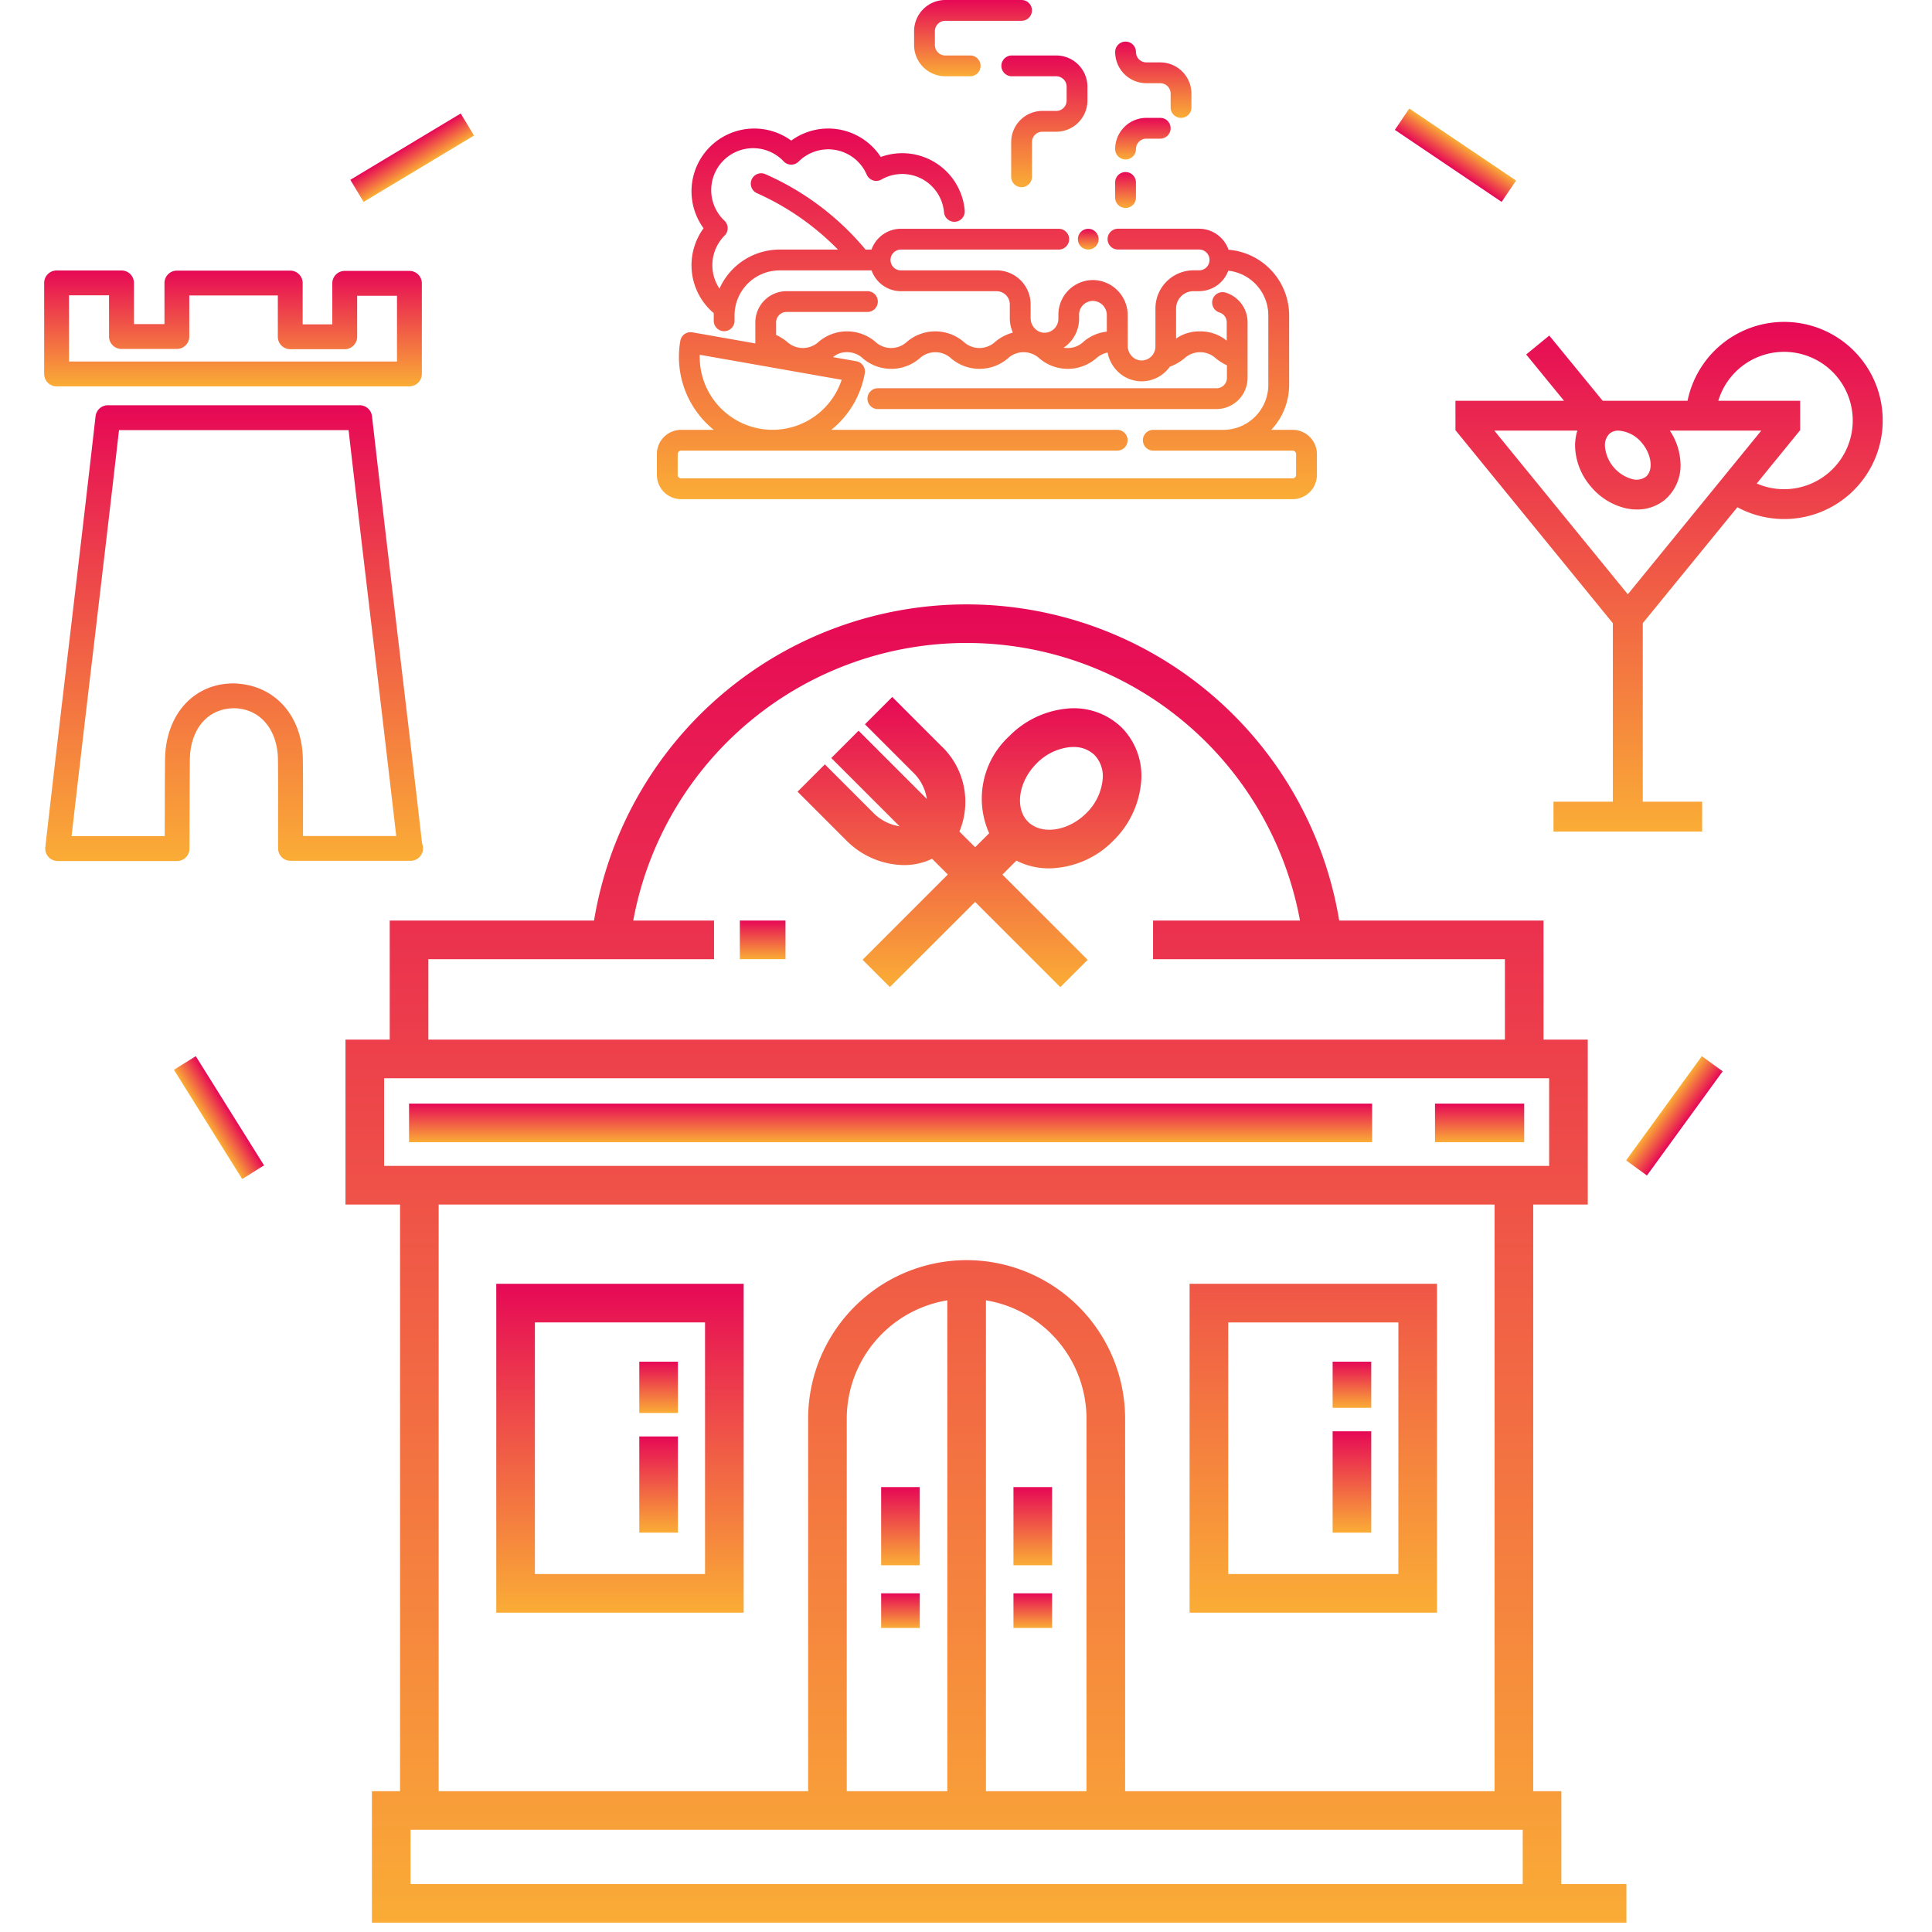
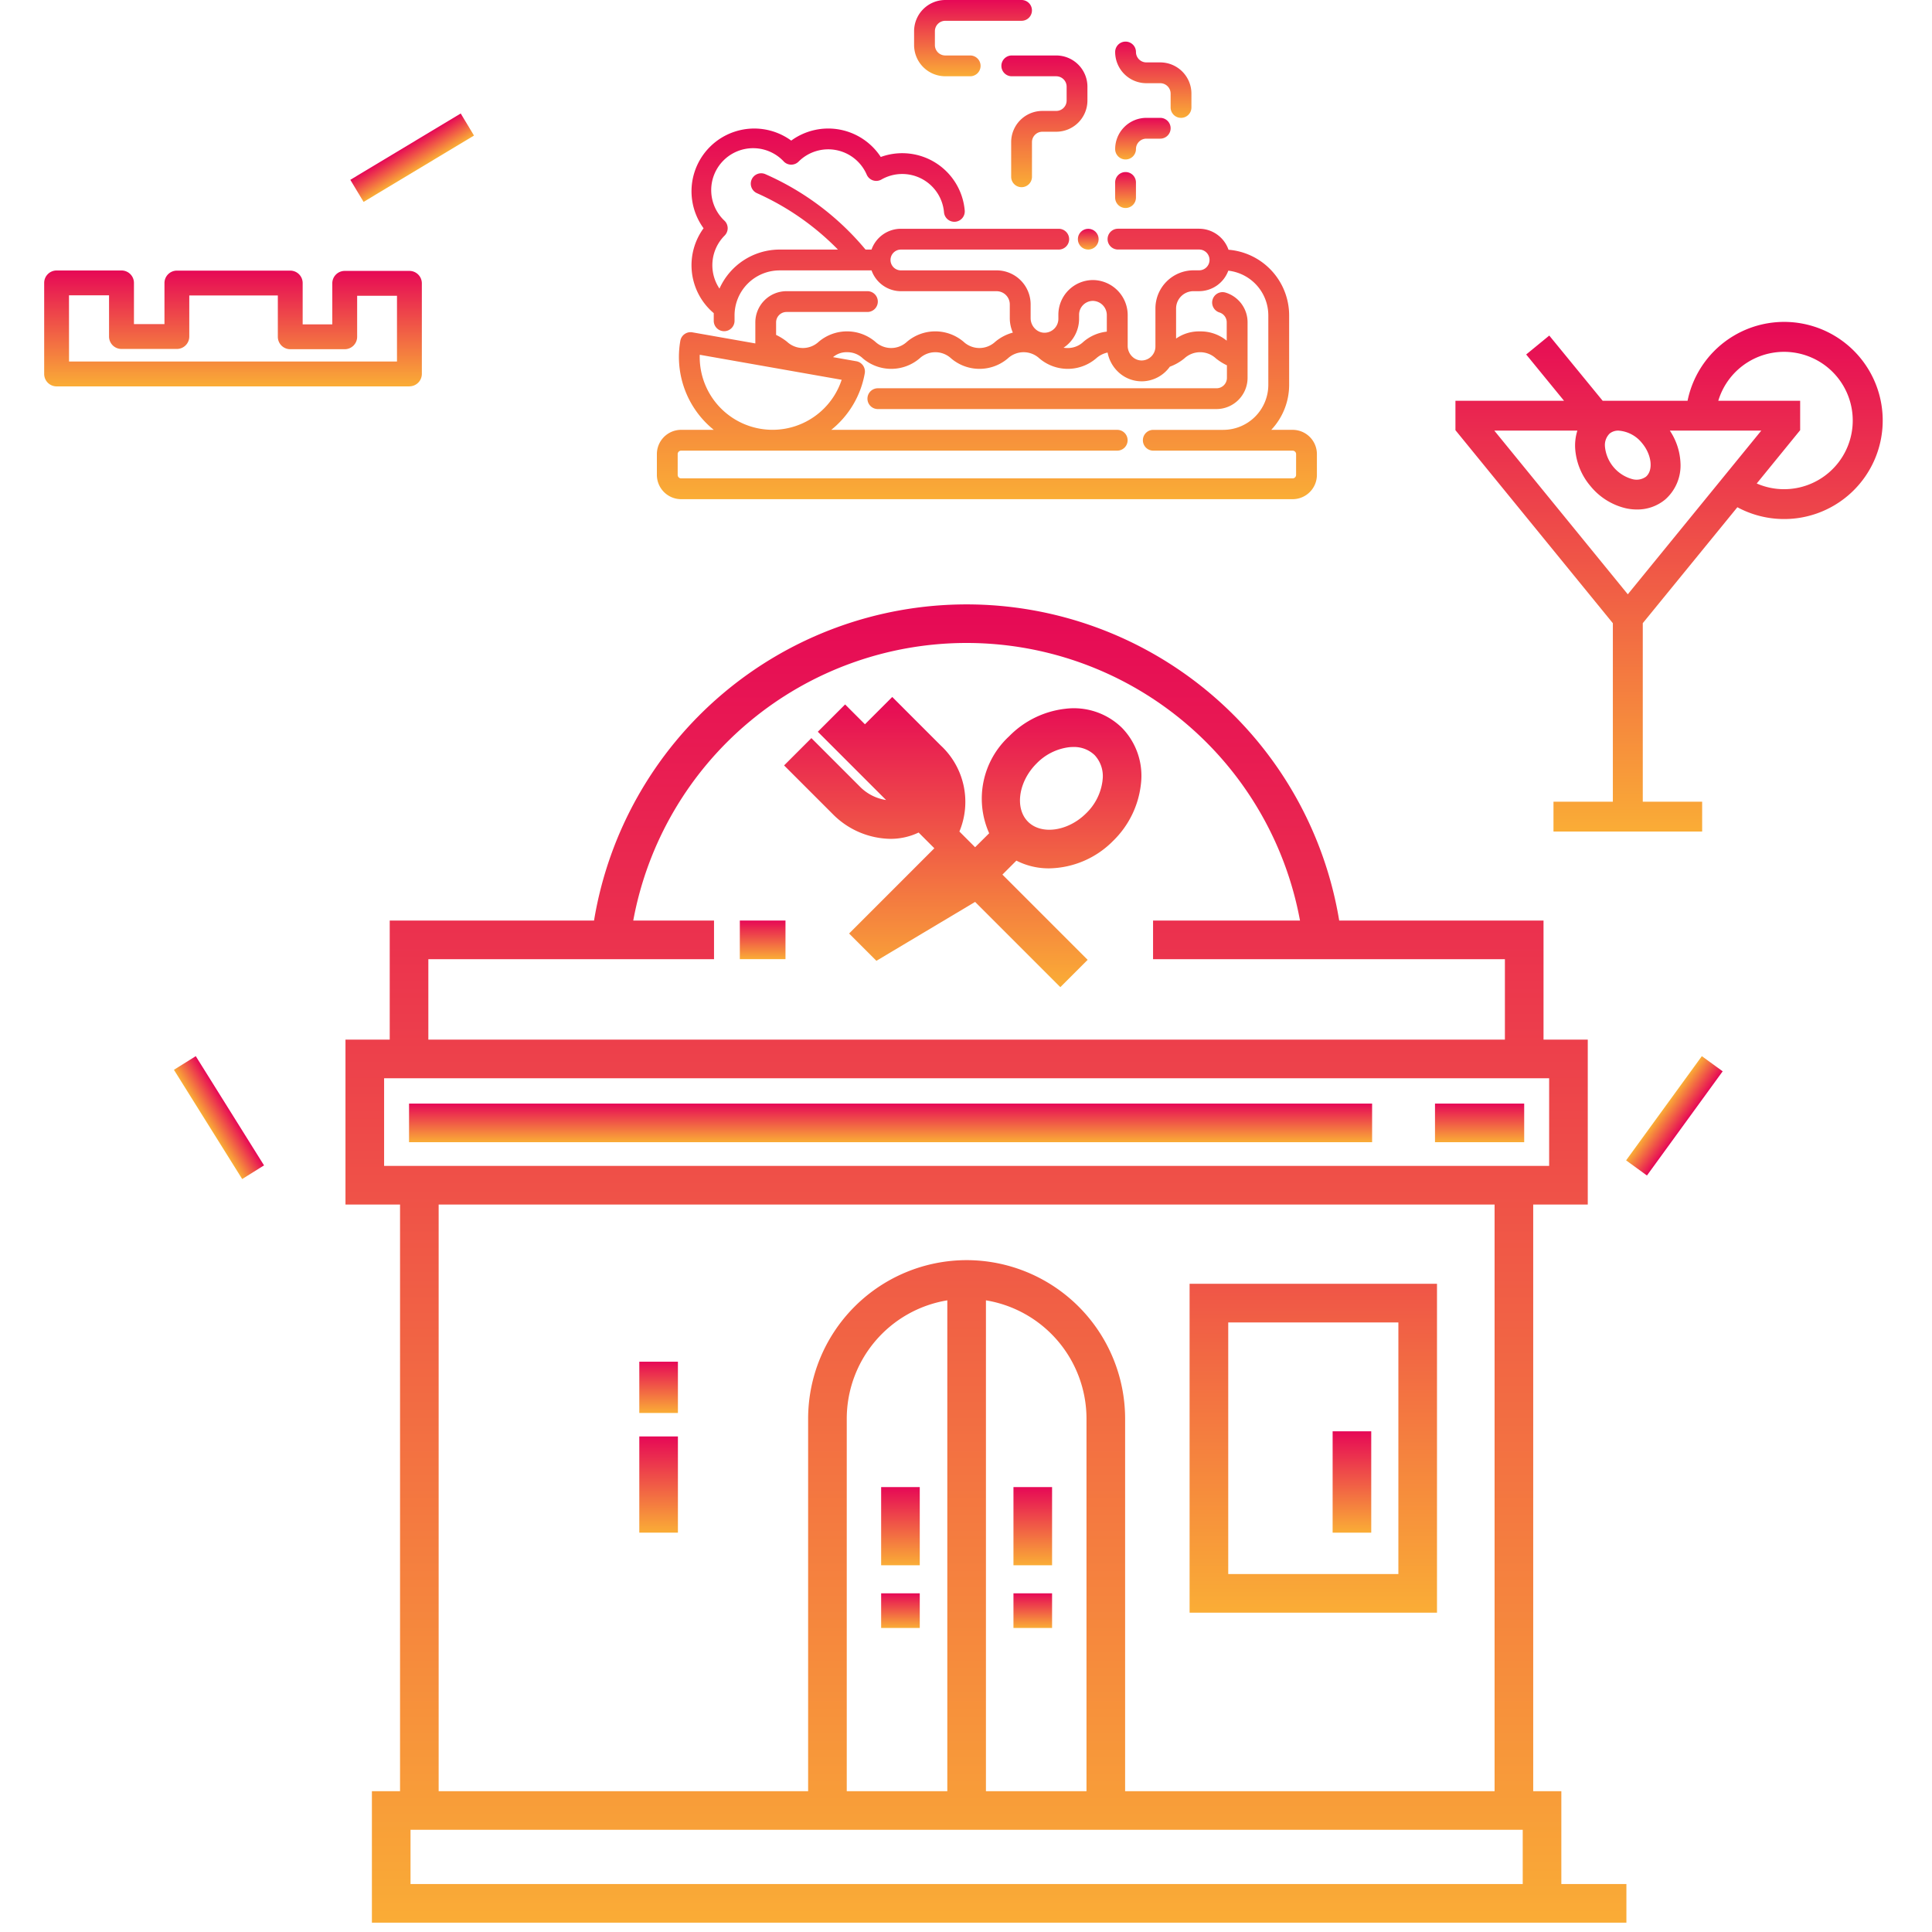
<svg xmlns="http://www.w3.org/2000/svg" width="150" height="150" viewBox="0 0 150 150">
  <defs>
    <linearGradient id="linear-gradient" x1="0.5" y1="1.001" x2="0.5" gradientUnits="objectBoundingBox">
      <stop offset="0" stop-color="#faad36" />
      <stop offset="1" stop-color="#e60856" />
    </linearGradient>
    <clipPath id="clip-path">
      <rect id="Rectangle_18116" data-name="Rectangle 18116" width="150" height="150" transform="translate(11974 1965)" fill="url(#linear-gradient)" />
    </clipPath>
  </defs>
  <g id="Rare_Restaurants_" data-name="Rare Restaurants " transform="translate(-11974 -1965)" clip-path="url(#clip-path)">
    <g id="Group_34748" data-name="Group 34748" transform="translate(-700.482 5.981)">
      <g id="noun-castle-1246994" transform="translate(12677.912 1980.019)">
-         <path id="Path_38032" data-name="Path 38032" d="M183.388,164.672h-9.273a.966.966,0,0,1-.959-1.075c.648-5.7,1.293-11.156,1.939-16.619.652-5.528,1.306-11.06,1.962-16.839a.965.965,0,0,1,.959-.855H197.56a.965.965,0,0,1,.959.855c.648,5.671,1.3,11.147,1.951,16.65.642,5.414,1.289,10.852,1.939,16.529a1,1,0,0,1,.073.372.965.965,0,0,1-.965.965.128.128,0,0,1-.038,0h-9.287a.965.965,0,0,1-.965-.965l0-2.184c0-1.6.01-3.155-.01-4.71-.029-2.343-1.387-3.944-3.38-3.985h0c-2.078,0-3.438,1.615-3.46,4.021-.012,1.247-.016,2.5-.019,3.741l-.01,3.132a.961.961,0,0,1-.963.967Zm-8.193-1.929h7.228l.008-2.171c0-1.252.008-2.506.019-3.757.031-3.494,2.215-5.933,5.314-5.933,3.178.066,5.347,2.489,5.387,5.895.019,1.567.014,3.132.01,4.739l0,1.214H200.4c-.617-5.382-1.233-10.558-1.845-15.712-.619-5.227-1.239-10.429-1.854-15.8H178.876c-.623,5.472-1.247,10.732-1.866,15.99-.606,5.115-1.208,10.228-1.816,15.536Z" transform="translate(-173.067 -118.822)" fill="url(#linear-gradient)" />
        <path id="Path_38033" data-name="Path 38033" d="M200.508,11.771H173.117a.965.965,0,0,1-.965-.965V3.737a.965.965,0,0,1,.965-.965h5.04a.965.965,0,0,1,.965.965v3.2h2.369V3.748a.965.965,0,0,1,.965-.965h8.8a.965.965,0,0,1,.965.965V6.955h2.3V3.77a.965.965,0,0,1,.965-.965h5.023a.965.965,0,0,1,.965.965V10.8a.968.968,0,0,1-.967.967ZM174.082,9.842h25.462V4.735h-3.093V7.92a.965.965,0,0,1-.965.965h-4.228a.965.965,0,0,1-.965-.965V4.713h-6.875V7.9a.965.965,0,0,1-.965.965h-4.3a.965.965,0,0,1-.965-.965V4.7h-3.11Z" transform="translate(-172.152 -2.772)" fill="url(#linear-gradient)" />
      </g>
      <g id="_019-steak" data-name="019-steak" transform="translate(12725.482 1959.019)">
        <path id="Path_37997" data-name="Path 37997" d="M268.015,126.227a.807.807,0,0,1-.807-.807v-2.691a2.425,2.425,0,0,1,2.422-2.422h1.077a.808.808,0,0,0,.807-.807v-1.077a.808.808,0,0,0-.807-.807h-3.451a.807.807,0,0,1,0-1.615h3.451a2.425,2.425,0,0,1,2.422,2.422V119.5a2.425,2.425,0,0,1-2.422,2.422h-1.077a.808.808,0,0,0-.807.807v2.691A.807.807,0,0,1,268.015,126.227Z" transform="translate(-239.701 -111.694)" fill="url(#linear-gradient)" />
        <path id="Path_37998" data-name="Path 37998" d="M207.854,81.921h-1.932A2.425,2.425,0,0,1,203.5,79.5V78.422A2.425,2.425,0,0,1,205.922,76h5.921a.807.807,0,1,1,0,1.615h-5.921a.808.808,0,0,0-.807.807V79.5a.808.808,0,0,0,.807.807h1.932a.807.807,0,0,1,0,1.615Z" transform="translate(-183.53 -76)" fill="url(#linear-gradient)" />
        <path id="Path_37999" data-name="Path 37999" d="M353.614,111.921a.808.808,0,0,1-.807-.807v-1.077a.808.808,0,0,0-.807-.807h-1.077a2.425,2.425,0,0,1-2.422-2.422.807.807,0,1,1,1.615,0,.808.808,0,0,0,.807.807H352a2.425,2.425,0,0,1,2.422,2.422v1.077A.807.807,0,0,1,353.614,111.921Z" transform="translate(-312.92 -102.77)" fill="url(#linear-gradient)" />
        <path id="Path_38000" data-name="Path 38000" d="M349.308,164.23a.807.807,0,0,1-.807-.807A2.425,2.425,0,0,1,350.922,161H352a.807.807,0,0,1,0,1.615h-1.077a.808.808,0,0,0-.807.807A.807.807,0,0,1,349.308,164.23Z" transform="translate(-312.92 -151.849)" fill="url(#linear-gradient)" />
        <path id="Path_38001" data-name="Path 38001" d="M349.307,202.869a.807.807,0,0,1-.807-.807v-1.176a.807.807,0,0,1,1.615,0v1.176A.807.807,0,0,1,349.307,202.869Z" transform="translate(-312.92 -186.72)" fill="url(#linear-gradient)" />
        <ellipse id="Ellipse_72" data-name="Ellipse 72" cx="0.807" cy="0.807" rx="0.807" ry="0.807" transform="translate(32.684 17.763)" fill="url(#linear-gradient)" />
        <path id="Path_38002" data-name="Path 38002" d="M67.36,192.063H65.7a5.094,5.094,0,0,0,1.389-3.5v-5.383a5.119,5.119,0,0,0-4.708-5.1,2.426,2.426,0,0,0-2.289-1.632H53.8a.807.807,0,1,0,0,1.615h6.3a.807.807,0,0,1,0,1.615h-.432a2.964,2.964,0,0,0-2.961,2.961V185.6a1.082,1.082,0,0,1-1.056,1.077,1.042,1.042,0,0,1-.751-.308,1.154,1.154,0,0,1-.346-.817v-2.378a2.725,2.725,0,0,0-2.674-2.741,2.693,2.693,0,0,0-2.708,2.691v.323a1.082,1.082,0,0,1-1.056,1.077,1.037,1.037,0,0,1-.751-.308,1.155,1.155,0,0,1-.347-.818V182.32a2.641,2.641,0,0,0-2.638-2.638H36.947a.807.807,0,0,1,0-1.615H49.2a.807.807,0,1,0,0-1.615H36.947a2.426,2.426,0,0,0-2.283,1.615H34.2a21.2,21.2,0,0,0-7.761-5.848.807.807,0,0,0-.681,1.464,20.511,20.511,0,0,1,6.3,4.384H27.528a5.12,5.12,0,0,0-4.668,3.03,3.257,3.257,0,0,1,.4-4.118.807.807,0,0,0,0-1.142,3.255,3.255,0,1,1,4.6-4.6.807.807,0,0,0,1.142,0,3.255,3.255,0,0,1,5.289,1.01.807.807,0,0,0,1.143.381,3.255,3.255,0,0,1,4.858,2.543.807.807,0,0,0,1.609-.139,4.87,4.87,0,0,0-6.518-4.154,4.872,4.872,0,0,0-6.952-1.272,4.871,4.871,0,0,0-6.806,6.806,4.872,4.872,0,0,0,.49,6.316c.1.1.2.188.3.275,0,.06,0,.12,0,.181v.413a.807.807,0,0,0,1.615,0v-.413a3.5,3.5,0,0,1,3.5-3.5h7.137a2.426,2.426,0,0,0,2.283,1.615h7.427A1.024,1.024,0,0,1,45.4,182.32V183.4a2.753,2.753,0,0,0,.238,1.113,3.562,3.562,0,0,0-1.37.714,1.8,1.8,0,0,1-2.453,0,3.393,3.393,0,0,0-4.4,0,1.8,1.8,0,0,1-2.453,0,3.394,3.394,0,0,0-4.4,0,1.8,1.8,0,0,1-2.453,0,4.374,4.374,0,0,0-.853-.535v-.973a.808.808,0,0,1,.807-.807h6.283a.807.807,0,1,0,0-1.615H28.066a2.425,2.425,0,0,0-2.422,2.422v1.635l-4.888-.861a.807.807,0,0,0-.935.655,7.271,7.271,0,0,0,2.595,6.914H19.884A1.886,1.886,0,0,0,18,193.947v1.615a1.886,1.886,0,0,0,1.884,1.884H67.36a1.886,1.886,0,0,0,1.884-1.884v-1.615A1.886,1.886,0,0,0,67.36,192.063ZM50.78,183.451v-.323a1.069,1.069,0,0,1,.316-.761,1.082,1.082,0,0,1,.767-.316,1.106,1.106,0,0,1,1.07,1.126v1.261a3.331,3.331,0,0,0-1.817.79,1.746,1.746,0,0,1-1.227.483,2.036,2.036,0,0,1-.315-.023A2.7,2.7,0,0,0,50.78,183.451Zm-29.452,2.783,11.019,1.943a5.653,5.653,0,0,1-11.019-1.943Zm46.3,9.328a.269.269,0,0,1-.269.269H19.884a.269.269,0,0,1-.269-.269v-1.615a.269.269,0,0,1,.269-.269H53.74a.807.807,0,1,0,0-1.615h-22.2a7.234,7.234,0,0,0,2.6-4.391.807.807,0,0,0-.655-.935l-1.809-.319a1.607,1.607,0,0,1,1.093-.383,1.744,1.744,0,0,1,1.226.483,3.394,3.394,0,0,0,4.4,0,1.8,1.8,0,0,1,2.452,0,3.394,3.394,0,0,0,4.4,0,1.8,1.8,0,0,1,2.453,0,3.394,3.394,0,0,0,4.4,0,1.919,1.919,0,0,1,.893-.457,2.786,2.786,0,0,0,.781,1.464,2.646,2.646,0,0,0,1.863.771h.049a2.7,2.7,0,0,0,2.14-1.136,3.861,3.861,0,0,0,1.125-.641,1.8,1.8,0,0,1,2.454,0,4.382,4.382,0,0,0,.853.535v.974a.808.808,0,0,1-.807.807H35.156a.807.807,0,1,0,0,1.615H61.439a2.425,2.425,0,0,0,2.422-2.422V183.72a2.412,2.412,0,0,0-1.7-2.311.807.807,0,1,0-.484,1.541.8.8,0,0,1,.565.771v1.419a3.192,3.192,0,0,0-2.08-.72,3.106,3.106,0,0,0-1.851.556v-2.333a1.347,1.347,0,0,1,1.346-1.346h.432a2.427,2.427,0,0,0,2.276-1.592,3.5,3.5,0,0,1,3.107,3.476v5.383a3.5,3.5,0,0,1-3.5,3.5H56.541a.807.807,0,0,0,0,1.615H67.36a.269.269,0,0,1,.269.269Z" transform="translate(-18 -158.69)" fill="url(#linear-gradient)" />
      </g>
      <g id="_006-restaurant-1" data-name="006-restaurant-1" transform="translate(12696.503 2005.677)">
        <g id="Group_34660" data-name="Group 34660" transform="translate(89.392 39.024)">
          <g id="Group_34659" data-name="Group 34659">
            <rect id="Rectangle_18073" data-name="Rectangle 18073" width="6.925" height="2.998" fill="url(#linear-gradient)" />
          </g>
        </g>
        <g id="Group_34662" data-name="Group 34662" transform="translate(9.737 39.024)">
          <g id="Group_34661" data-name="Group 34661">
            <rect id="Rectangle_18074" data-name="Rectangle 18074" width="74.772" height="2.998" fill="url(#linear-gradient)" />
          </g>
        </g>
        <g id="Group_34664" data-name="Group 34664" transform="translate(16.509 53.015)">
          <g id="Group_34663" data-name="Group 34663">
-             <path id="Path_37936" data-name="Path 37936" d="M73.508,263.865V289.4H92.716V263.865ZM89.717,286.4H76.507V266.864h13.21Z" transform="translate(-73.508 -263.865)" fill="url(#linear-gradient)" />
-           </g>
+             </g>
        </g>
        <g id="Group_34666" data-name="Group 34666" transform="translate(70.339 53.015)">
          <g id="Group_34665" data-name="Group 34665">
            <path id="Path_37937" data-name="Path 37937" d="M342.508,289.4h19.208V263.865H342.508Zm3-22.534h13.21V286.4h-13.21Z" transform="translate(-342.508 -263.865)" fill="url(#linear-gradient)" />
          </g>
        </g>
        <g id="Group_34668" data-name="Group 34668" transform="translate(27.614 64.867)">
          <g id="Group_34667" data-name="Group 34667">
            <rect id="Rectangle_18075" data-name="Rectangle 18075" width="2.998" height="7.47" fill="url(#linear-gradient)" />
          </g>
        </g>
        <g id="Group_34670" data-name="Group 34670" transform="translate(27.614 59.064)">
          <g id="Group_34669" data-name="Group 34669">
            <rect id="Rectangle_18076" data-name="Rectangle 18076" width="2.998" height="3.981" fill="url(#linear-gradient)" />
          </g>
        </g>
        <g id="Group_34672" data-name="Group 34672" transform="translate(81.444 64.468)">
          <g id="Group_34671" data-name="Group 34671">
            <rect id="Rectangle_18077" data-name="Rectangle 18077" width="2.998" height="7.87" fill="url(#linear-gradient)" />
          </g>
        </g>
        <g id="Group_34674" data-name="Group 34674" transform="translate(81.444 59.064)">
          <g id="Group_34673" data-name="Group 34673">
-             <rect id="Rectangle_18078" data-name="Rectangle 18078" width="2.998" height="3.581" fill="url(#linear-gradient)" />
-           </g>
+             </g>
        </g>
        <g id="Group_34678" data-name="Group 34678" transform="translate(4.802 0.266)">
          <g id="Group_34677" data-name="Group 34677" transform="translate(0 0)">
            <path id="Path_37938" data-name="Path 37938" d="M109.407,99.618h0V92.41h-2.184V46.863h4.236V34.058h-3.435V24.813H92.16a29.318,29.318,0,0,0-57.854,0H18.443v9.245H15.008V46.863h4.236V92.41H17.059v10.207h97.4v-3h-5.055ZM21.442,27.812H43.622v-3H37.351a26.318,26.318,0,0,1,51.765,0H77.708v3h27.317v6.246H21.442ZM18.007,43.864V37.056H108.46v6.808Zm45.227,7.315A12.319,12.319,0,0,0,50.928,63.485V92.41H22.242V46.863h81.982V92.41H75.539V63.485A12.319,12.319,0,0,0,63.233,51.179ZM72.54,63.485V92.41H64.733V54.3A9.321,9.321,0,0,1,72.54,63.485ZM61.734,54.3V92.41H53.927V63.485A9.32,9.32,0,0,1,61.734,54.3Zm44.675,45.317H20.058v-4.21h86.351v4.21Z" transform="translate(-15.008 -0.266)" fill="url(#linear-gradient)" />
          </g>
        </g>
        <g id="Group_34696" data-name="Group 34696" transform="translate(56.664 68.799)">
          <g id="Group_34695" data-name="Group 34695">
            <rect id="Rectangle_18088" data-name="Rectangle 18088" width="2.998" height="6.07" fill="url(#linear-gradient)" />
          </g>
        </g>
        <g id="Group_34698" data-name="Group 34698" transform="translate(46.391 68.799)">
          <g id="Group_34697" data-name="Group 34697">
            <rect id="Rectangle_18089" data-name="Rectangle 18089" width="2.998" height="6.07" fill="url(#linear-gradient)" />
          </g>
        </g>
        <g id="Group_34716" data-name="Group 34716" transform="translate(39.904 7.455)">
          <g id="Group_34715" data-name="Group 34715">
-             <path id="Path_37939" data-name="Path 37939" d="M215.6,38.583a5.334,5.334,0,0,0-4.39-1.478,7.242,7.242,0,0,0-4.366,2.134,6.582,6.582,0,0,0-1.552,7.531L204.2,47.855l-1.219-1.219a5.977,5.977,0,0,0-1.454-6.687l-3.76-3.76-2.12,2.12,3.76,3.76a3.6,3.6,0,0,1,1.046,2.038l-5.3-5.3-2.12,2.12,5.3,5.3a3.6,3.6,0,0,1-2.038-1.046l-3.76-3.76-2.12,2.12,3.76,3.76a6.428,6.428,0,0,0,4.491,1.941,5.043,5.043,0,0,0,2.194-.49l1.221,1.221-6.618,6.618,2.12,2.12L204.2,52.1l6.618,6.618,2.12-2.12-6.618-6.618,1.085-1.085a5.512,5.512,0,0,0,2.552.6,7.131,7.131,0,0,0,4.98-2.156,7.243,7.243,0,0,0,2.134-4.366A5.333,5.333,0,0,0,215.6,38.583Zm-1.506,4.094a4.243,4.243,0,0,1-1.271,2.541c-1.4,1.4-3.47,1.7-4.515.657s-.745-3.114.657-4.515a4.242,4.242,0,0,1,2.541-1.271c.107-.011.212-.016.315-.016a2.3,2.3,0,0,1,1.659.63A2.39,2.39,0,0,1,214.091,42.677Z" transform="translate(-190.418 -36.189)" fill="url(#linear-gradient)" />
+             <path id="Path_37939" data-name="Path 37939" d="M215.6,38.583a5.334,5.334,0,0,0-4.39-1.478,7.242,7.242,0,0,0-4.366,2.134,6.582,6.582,0,0,0-1.552,7.531L204.2,47.855l-1.219-1.219a5.977,5.977,0,0,0-1.454-6.687l-3.76-3.76-2.12,2.12,3.76,3.76l-5.3-5.3-2.12,2.12,5.3,5.3a3.6,3.6,0,0,1-2.038-1.046l-3.76-3.76-2.12,2.12,3.76,3.76a6.428,6.428,0,0,0,4.491,1.941,5.043,5.043,0,0,0,2.194-.49l1.221,1.221-6.618,6.618,2.12,2.12L204.2,52.1l6.618,6.618,2.12-2.12-6.618-6.618,1.085-1.085a5.512,5.512,0,0,0,2.552.6,7.131,7.131,0,0,0,4.98-2.156,7.243,7.243,0,0,0,2.134-4.366A5.333,5.333,0,0,0,215.6,38.583Zm-1.506,4.094a4.243,4.243,0,0,1-1.271,2.541c-1.4,1.4-3.47,1.7-4.515.657s-.745-3.114.657-4.515a4.242,4.242,0,0,1,2.541-1.271c.107-.011.212-.016.315-.016a2.3,2.3,0,0,1,1.659.63A2.39,2.39,0,0,1,214.091,42.677Z" transform="translate(-190.418 -36.189)" fill="url(#linear-gradient)" />
          </g>
        </g>
        <g id="Group_34718" data-name="Group 34718" transform="translate(35.419 24.813)">
          <g id="Group_34717" data-name="Group 34717">
            <rect id="Rectangle_18098" data-name="Rectangle 18098" width="3.545" height="2.998" fill="url(#linear-gradient)" />
          </g>
        </g>
        <g id="Group_34720" data-name="Group 34720" transform="translate(46.391 77.047)">
          <g id="Group_34719" data-name="Group 34719">
            <rect id="Rectangle_18099" data-name="Rectangle 18099" width="2.998" height="2.69" fill="url(#linear-gradient)" />
          </g>
        </g>
        <g id="Group_34722" data-name="Group 34722" transform="translate(56.664 77.047)">
          <g id="Group_34721" data-name="Group 34721">
            <rect id="Rectangle_18100" data-name="Rectangle 18100" width="2.998" height="2.69" fill="url(#linear-gradient)" />
          </g>
        </g>
      </g>
      <g id="_014-martini" data-name="014-martini" transform="translate(12746.074 1984.019)">
        <path id="Path_37986" data-name="Path 37986" d="M41.408,8.4V6.115h8.43L46.9,2.522l1.793-1.469,4.145,5.062h6.592a7.653,7.653,0,1,1,3.867,8.267l-7.344,9V37.243h4.61v2.318H49.02V37.243h4.61V23.387Zm23.746.033h-7.1a4.9,4.9,0,0,1,.825,2.487,3.517,3.517,0,0,1-1.191,2.867,3.38,3.38,0,0,1-2.193.77,4,4,0,0,1-.836-.09,5.022,5.022,0,0,1-2.752-1.709A5.022,5.022,0,0,1,50.7,9.753a3.883,3.883,0,0,1,.174-1.32H44.426L54.79,21.141ZM53.015,9.665A2.9,2.9,0,0,0,55.146,12.2a1.247,1.247,0,0,0,1.052-.188c.589-.5.448-1.713-.3-2.606a2.565,2.565,0,0,0-1.827-.972,1.049,1.049,0,0,0-.689.226,1.248,1.248,0,0,0-.366,1Zm13.906,3.316a5.332,5.332,0,1,0-5.105-6.866h6.356V8.4L64.8,12.538A5.3,5.3,0,0,0,66.921,12.981Z" fill="url(#linear-gradient)" />
      </g>
      <g id="Group_34797" data-name="Group 34797" transform="translate(700.482 -5.981)">
        <rect id="Rectangle_18135" data-name="Rectangle 18135" width="10" height="2" transform="translate(12001.199 1978.961) rotate(-31)" fill="url(#linear-gradient)" />
        <rect id="Rectangle_18137" data-name="Rectangle 18137" width="10" height="2" transform="matrix(0.53, 0.848, -0.848, 0.53, 11989.199, 2047)" fill="url(#linear-gradient)" />
-         <rect id="Rectangle_18136" data-name="Rectangle 18136" width="10" height="2" transform="translate(12090.587 1980.675) rotate(-146)" fill="url(#linear-gradient)" />
        <rect id="Rectangle_18138" data-name="Rectangle 18138" width="10" height="2" transform="matrix(-0.588, 0.809, -0.809, -0.588, 12107.748, 2048.176)" fill="url(#linear-gradient)" />
      </g>
    </g>
  </g>
</svg>